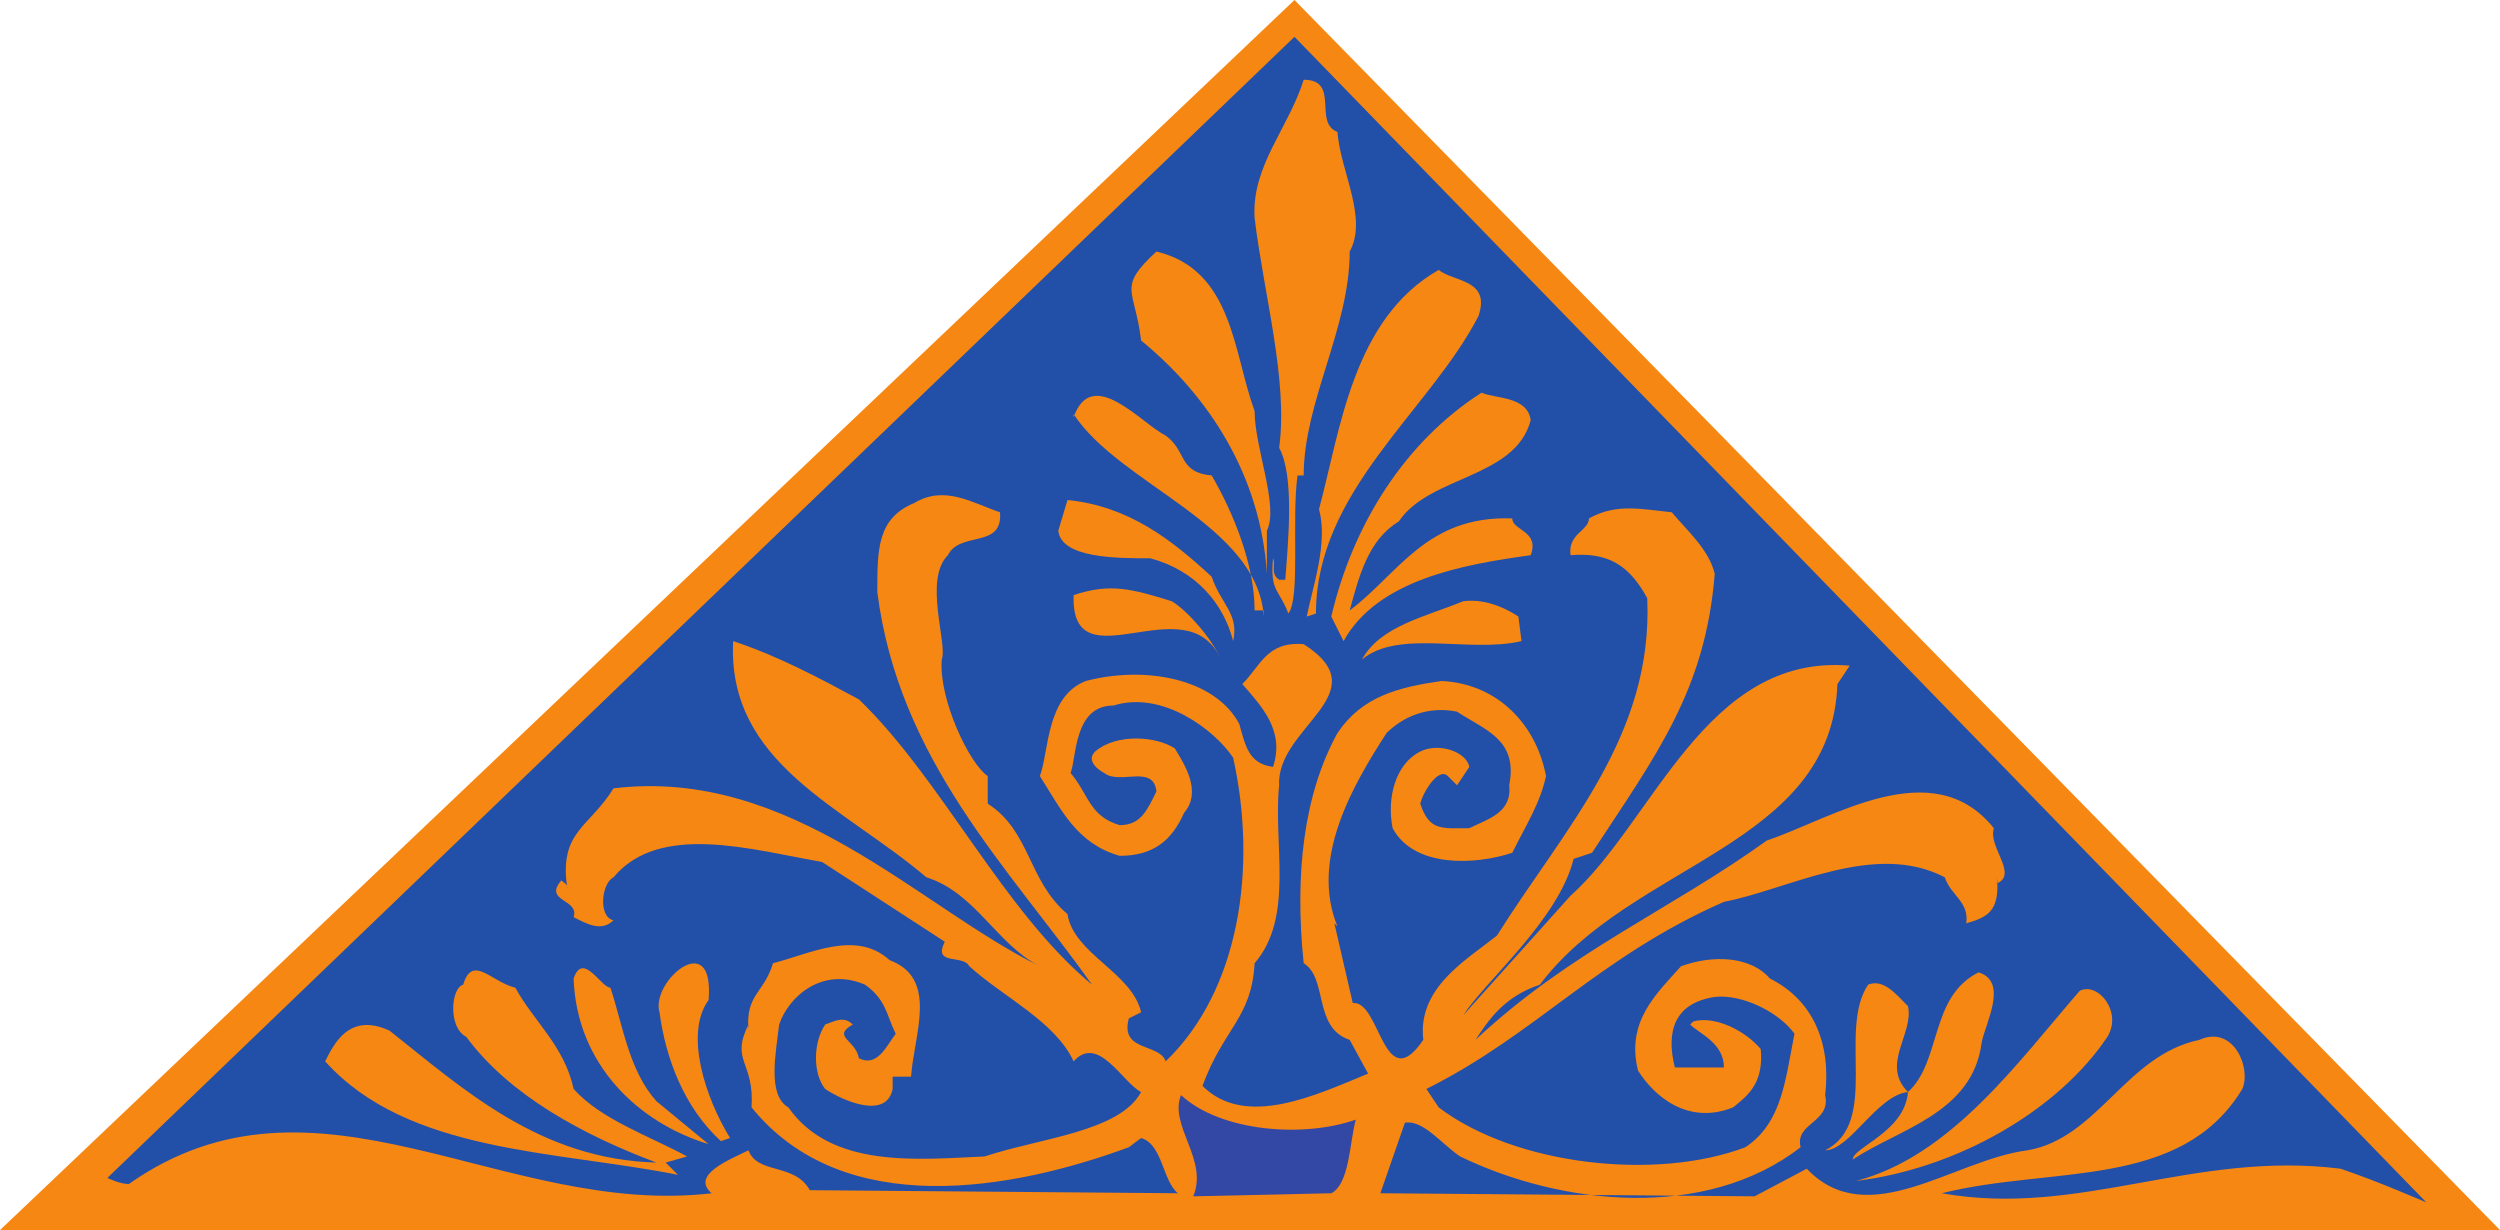
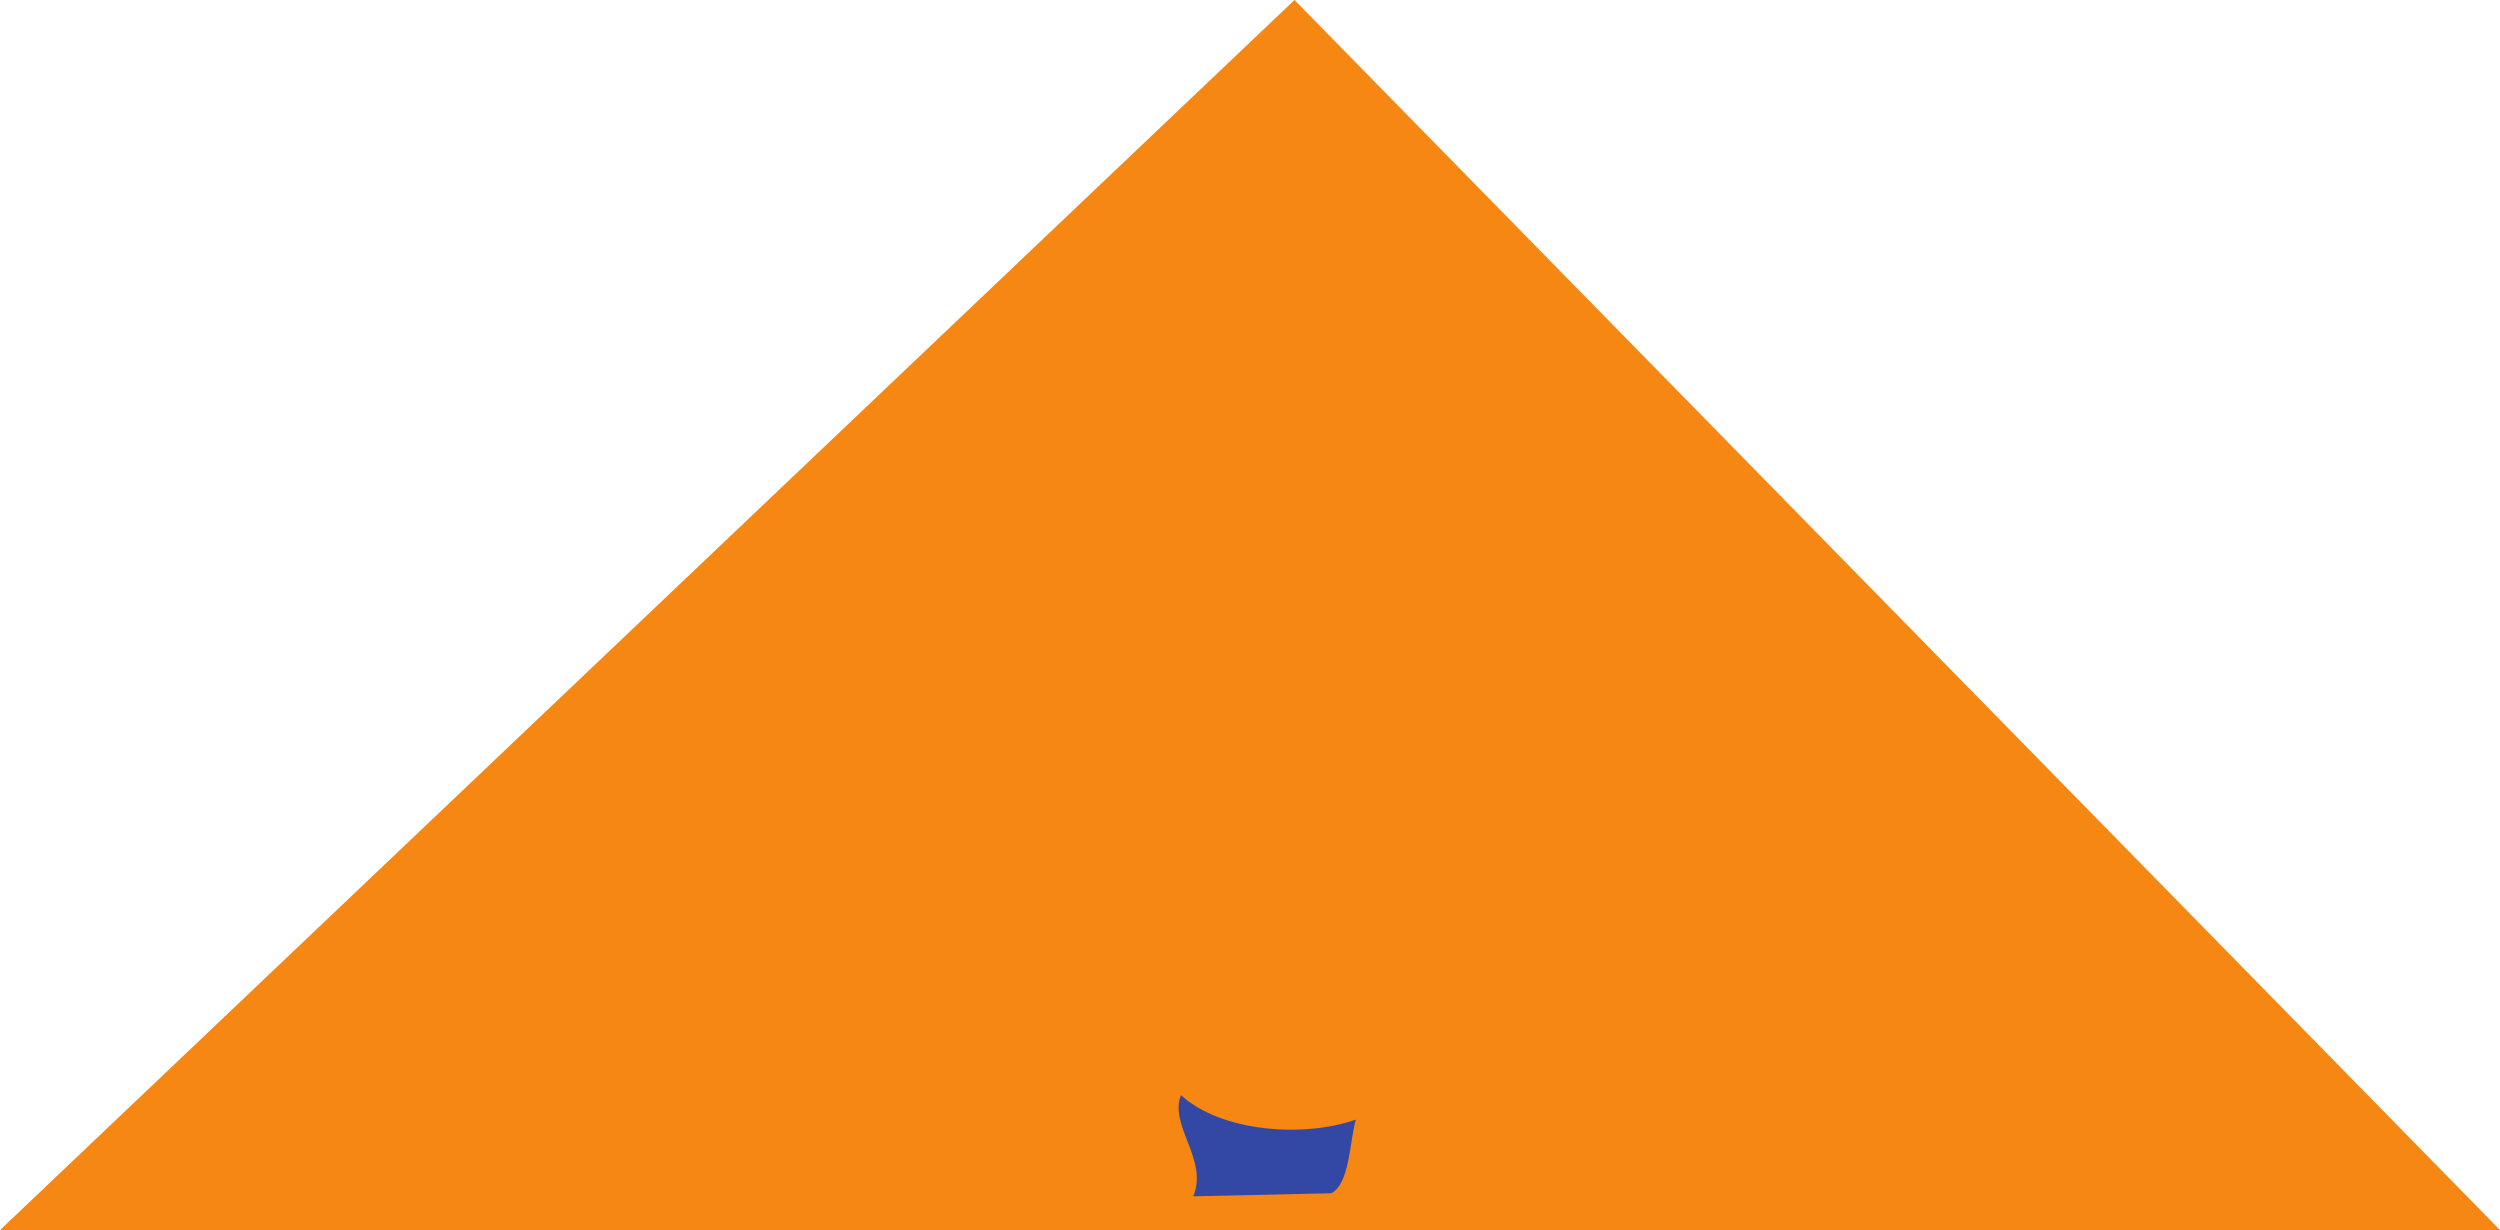
<svg xmlns="http://www.w3.org/2000/svg" width="611.25" height="300.75">
  <path fill="#f68712" fill-rule="evenodd" d="M611.25 300.75H0L316.5 0Zm0 0" />
-   <path fill="#2250a9" fill-rule="evenodd" d="M593.25 294s-12-5.25-21-8.25c-36-4.5-63.75 12-97.5 6 27-6.75 58.5-.75 73.5-25.5 2.25-5.25-2.25-15.75-10.5-12-18 3.75-24.75 24-42 27-18 2.25-39 20.25-54 4.5L429 292.5l-91.5-.75 6-17.25c4.5-.75 9 5.25 13.5 8.25 24.75 12 60 15.75 83.25-2.25-1.5-6 7.5-6 6-12.75 1.5-12.75-3-23.25-13.5-28.5-4.5-5.25-13.5-6-21.75-3-6 6.75-13.5 13.5-10.5 25.5 3.75 6 12 13.5 23.25 9 3.75-3 7.5-6 6.75-14.25-3.75-4.5-11.25-8.25-16.5-6.75l-.75.75c2.25 2.25 8.25 4.5 8.25 10.5h-12c-2.25-9 0-15.75 9.75-17.25 6.75-.75 15.75 3.75 19.5 9-2.25 11.25-3 21.75-12 27.75-21.75 8.25-56.25 4.5-75-9.75l-3-4.5c27-13.5 42-32.25 72.75-45.75 15.75-3 36.75-15 54-6 1.5 4.5 6 6 5.25 11.25 5.25-1.5 8.25-3 7.5-11.25v1.5c5.25-2.25-2.25-9-.75-13.5-15-18.75-39.75-2.25-55.5 3-24 17.25-48 27-71.25 48.75 3-4.5 6.75-10.5 15.75-13.5 22.5-30 71.25-33.75 72.75-73.5l3-4.5c-35.25-3-48 38.25-68.25 56.25l-26.25 29.25C363 240 381 225 384.75 210l4.5-1.5c15.75-24 27.75-39.75 30-68.25-1.5-6-6.75-10.5-10.5-15-7.5-.75-13.5-2.25-20.25 1.5 0 3-5.25 3.75-4.5 9 9-.75 14.25 2.25 18.75 10.5 1.5 33.75-20.25 56.25-36.75 82.5-7.5 6-19.5 12.75-18 25.5-9.75 14.25-10.5-9.75-17.25-9l-4.5-19.5.75.75c-6.75-16.5 3.75-34.5 12-47.25 3.75-3.75 9.75-6.75 17.25-5.25 6.75 4.5 15 6.75 12.75 18 .75 6.75-5.25 8.25-9.75 10.5-6.75 0-9.75.75-12-6 .75-3 4.5-9 6.75-6.75l2.25 2.25 3-4.5c-.75-3.75-7.5-6-12-3.75-6 3-8.25 11.25-6.75 18.75 5.25 9.75 20.25 9 29.25 6 3.75-7.5 6.75-12 8.25-18.75-2.25-12-11.25-22.5-25.5-23.25-10.5 1.5-19.5 3.75-25.5 12.75-8.25 15-10.5 34.5-8.25 56.25 6 3.75 2.25 15.75 11.25 18.75l4.5 8.25c-12.75 5.25-30 13.5-40.5 3 5.25-14.25 12-16.5 12.75-30 9.75-11.25 4.5-29.25 6-43.5-.75-14.25 24.75-22.5 6-34.5-9-.75-10.5 5.25-15 9.75 4.5 5.25 10.5 11.25 7.5 20.25-6-.75-6.75-5.25-8.25-10.5-6-11.25-23.25-14.25-37.5-10.5-9.75 3.75-9 17.25-11.25 23.25 5.25 8.25 9 16.5 19.5 19.5 8.25 0 12.75-3.75 15.75-10.5 4.5-5.25 0-12-2.25-15.75-4.5-3-14.25-3.75-19.5.75-2.25 2.25.75 4.5 2.25 5.25 3.75 3 12-2.25 12.75 4.5-2.25 4.5-3.75 8.25-9 8.25-7.5-2.25-7.5-7.5-12-12.75 1.5-3.75.75-16.5 10.5-16.5 12-3.75 24.75 6 29.25 12.75 6 27 1.5 57-16.5 74.25-1.5-4.5-11.25-2.25-9-10.5l3-1.5c-2.25-9.75-16.5-14.25-18-24-9.75-8.25-9-20.25-19.5-27v-6.75c-4.5-3-12-18.75-11.25-28.5 1.5-3.75-4.5-19.5 1.5-25.5 3-6 13.5-1.5 12.75-10.5-6.75-2.25-13.5-6.75-21-2.25-9 3.75-9 11.25-9 21.75 5.25 41.25 32.25 67.5 52.5 96-21.75-18-36.75-50.25-57-69.75-9.75-5.25-19.5-10.5-30.75-14.25-1.5 30 27 40.5 47.25 57.75 12 3.75 17.25 16.5 27.75 21.75C225 222 193.5 187.5 150 192.75c-6 9.75-13.5 10.5-11.25 24.75 0-1.5-.75-1.5-1.5-2.25-4.5 5.25 4.5 4.5 3 9 3 1.5 6.75 3.75 9.75.75-3.75-.75-3-9 0-10.5 11.25-13.5 33.75-6.75 51-3.75l30 19.5c-3 6 4.5 3 6 6 8.25 7.5 21 13.5 25.5 23.25 6-6.75 12 5.25 16.5 7.5-5.25 9.75-24.75 11.25-38.25 15.75-16.5.75-37.5 3-48-12-5.25-3-3-13.5-2.25-20.25 2.25-6.75 10.5-14.25 21-9.75 5.25 3.75 5.25 7.5 7.5 12-2.25 3-4.5 8.25-9 6-.75-4.5-6.75-5.25-1.5-8.25-2.25-2.25-4.5-.75-6.75 0-3 4.5-3 12 0 15.75 4.5 3 15 7.5 16.5 0v-3h4.5c.75-10.5 6.75-24-5.25-28.5-8.25-7.5-19.5-1.5-28.5.75-2.25 7.5-6.75 7.5-6 16.5v-1.5c-4.5 9 1.5 9 .75 20.25C206.25 298.5 247.5 291 276 280.5l3-2.25c5.25 1.5 5.25 10.5 9 13.5l-90-.75c-3.75-6.75-12.75-3.75-15-9.75-4.5 2.25-14.25 6-9 10.5-51 6-96.75-34.5-142.5-2.25-2.25 0-5.25-1.5-5.25-1.5L316.5 9l276.75 285" />
-   <path fill="#f68712" fill-rule="evenodd" d="M327 32.25c.75 9.75 7.5 21 3 29.25 0 18.75-11.25 36.75-11.25 54.75h-1.5c-1.5 10.5.75 30-2.25 33.75-2.25-6-4.5-5.25-3.75-13.5.75 1.5-.75 3.75 1.5 5.25h1.5c.75-9.75 2.25-25.5-1.5-32.25C315 93 309 72 306.75 53.25 306 40.5 315 31.5 318.75 19.5c9 0 2.25 10.5 8.25 12.75" />
  <path fill="#f68712" fill-rule="evenodd" d="M306.75 100.5c0 9 6 23.25 3 29.25v10.5c-1.5-24-14.25-43.5-30.75-57-1.5-12.75-6-12.75 3.75-21.75 18.75 4.5 18.75 24.75 24 39m54.75-23.25c-12 23.25-39.75 42.75-39.75 72.75l-2.25.75c1.5-7.5 5.25-18 3-26.25 5.25-19.5 8.25-46.5 29.25-58.5 3.75 3 12.75 2.25 9.75 11.25m-65.25 39c5.25 9 10.5 21.75 10.5 33H309v1.5c-1.5-22.5-35.25-32.25-46.5-49.5v.75c4.5-12.75 16.5 1.5 22.5 4.5 5.25 3.75 3 9 11.25 9.75" />
  <path fill="#f68712" fill-rule="evenodd" d="M374.25 102.75C370.5 117 349.5 116.25 342 127.5c-7.5 4.5-9.75 13.5-12 21.75 12-9 18.75-23.25 39.75-22.5 0 3 6.75 3 4.5 9-16.5 2.25-37.5 6-45.75 21l-3-6c5.25-22.5 18-42.75 36.75-54.75 3 1.5 11.25.75 12 6.75m-78 38.25c2.25 6.75 6.75 9 5.25 15.75-2.25-9-9-17.25-20.25-20.25-8.25 0-21.75 0-22.5-6.75l2.25-7.5c15 1.5 25.5 9.75 35.25 18.75" />
  <path fill="#f68712" fill-rule="evenodd" d="M298.5 161.25c-8.25-18.75-36.75 6.75-36-15.75 9-3 14.25-1.5 24 1.5 3.75 2.25 9.75 9 12 14.25m72.75-10.5.75 6c-12.75 3-30-3-39 4.5 4.5-8.25 15.75-10.5 24.75-14.25 6-.75 11.25 2.25 13.5 3.75m-198 93.75c-6 8.25-.75 24 5.25 33.75l-2.25.75c-9-8.25-13.5-20.25-15-31.5-2.25-7.5 13.5-21 12-3m-12.75 24.75 12.75 10.5c-17.25-5.25-32.25-19.5-33-40.5 2.25-6.75 6.75 2.25 9 2.25 3 9 4.5 20.25 11.25 27.75" />
-   <path fill="#f68712" fill-rule="evenodd" d="m168 282.75-5.25 1.5 3 3c-30-6-66-5.25-86.25-27.75 2.25-4.5 6-12 15.75-7.5 18 14.25 36.75 31.5 65.25 32.25-18-6.75-36-16.5-46.5-30.75-4.5-2.25-3.75-12-.75-12.75 2.25-7.5 6.75-.75 12.75.75 4.5 8.25 12 14.25 14.25 24.75 6.75 7.5 18 11.25 27.75 16.5M484.5 255c-2.25 17.25-20.25 21-31.5 28.5 0-3 12.75-6.75 13.5-16.5-7.5.75-14.25 14.25-20.25 14.25 13.5-6.75 3-29.25 10.5-40.5 3.75-1.5 6.75 2.25 9.75 5.25 1.5 6.75-6.75 14.25 0 21 8.25-7.5 5.25-23.25 17.25-29.25 7.5 2.25 1.5 12.75.75 17.25" />
-   <path fill="#f68712" fill-rule="evenodd" d="M515.25 253.5c-12 18-36.75 32.25-61.5 35.25 23.25-6 39.75-29.25 54.75-46.5 4.5-2.25 10.5 5.25 6.75 11.25" />
  <path fill="#3348a5" fill-rule="evenodd" d="M331.5 273.75c-1.5 5.25-1.5 15.75-6 18l-33.75.75c3.75-9-6-17.25-3-24.75 9.75 9 30 10.5 42.75 6" />
</svg>